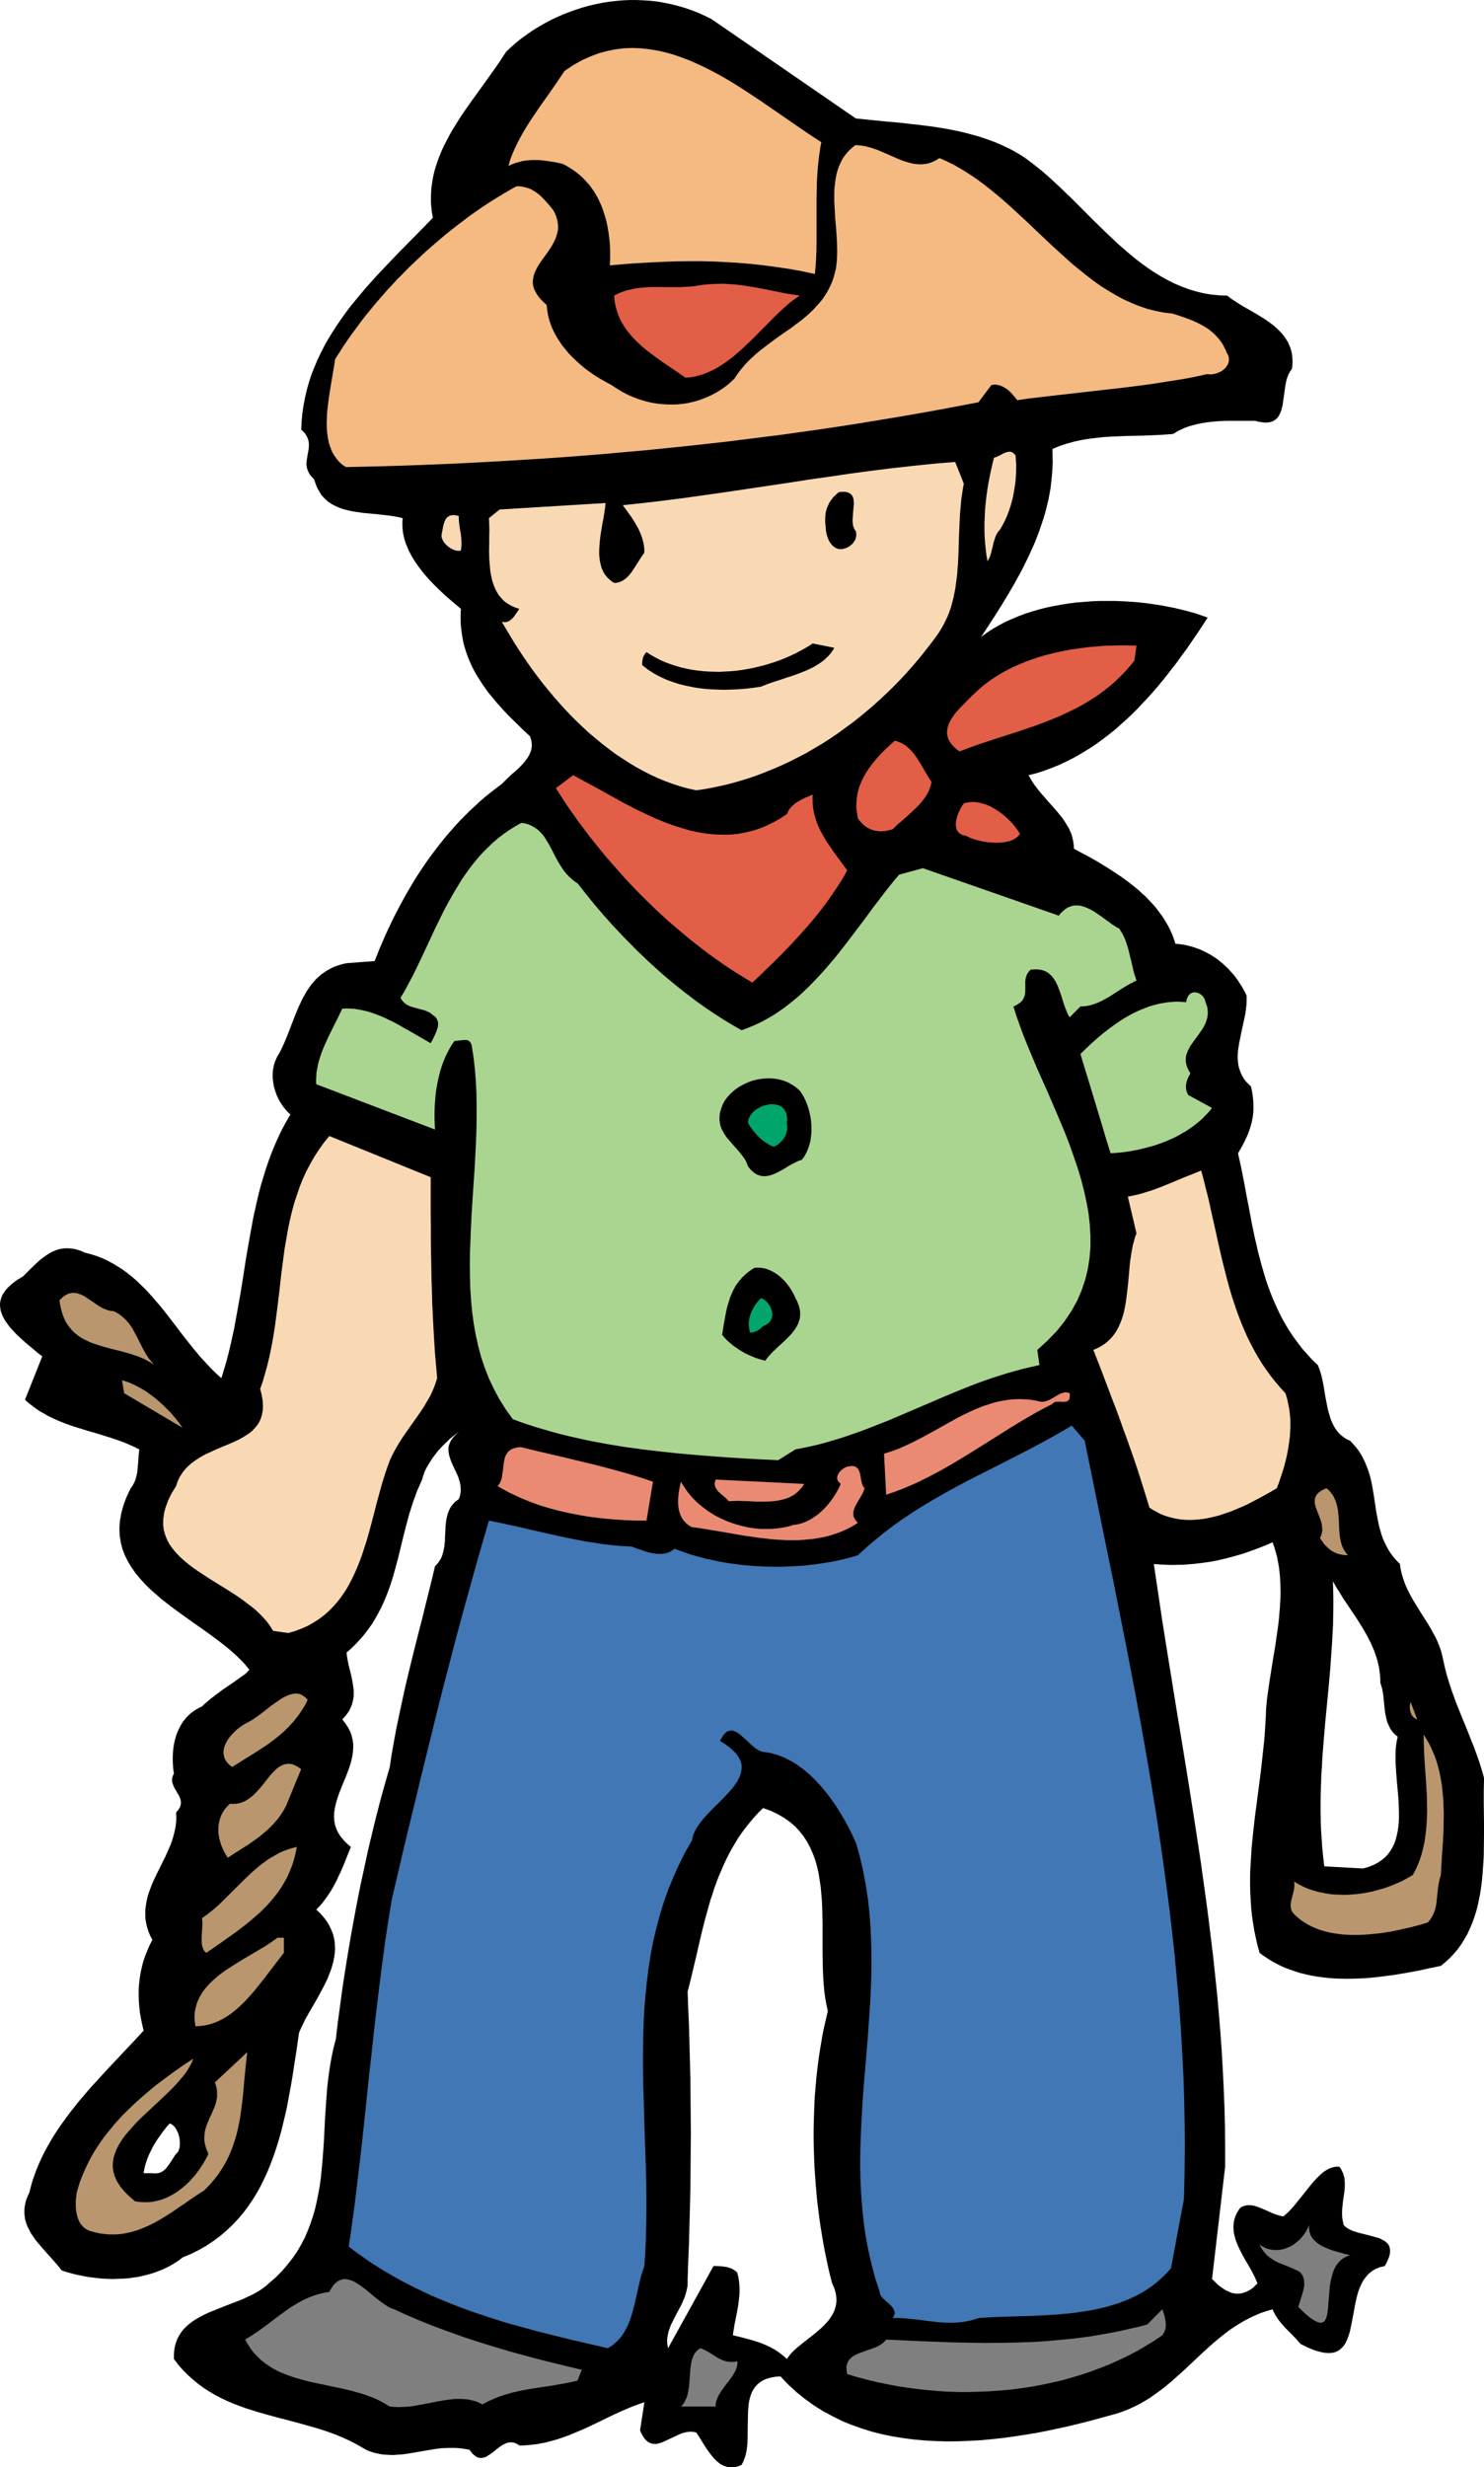
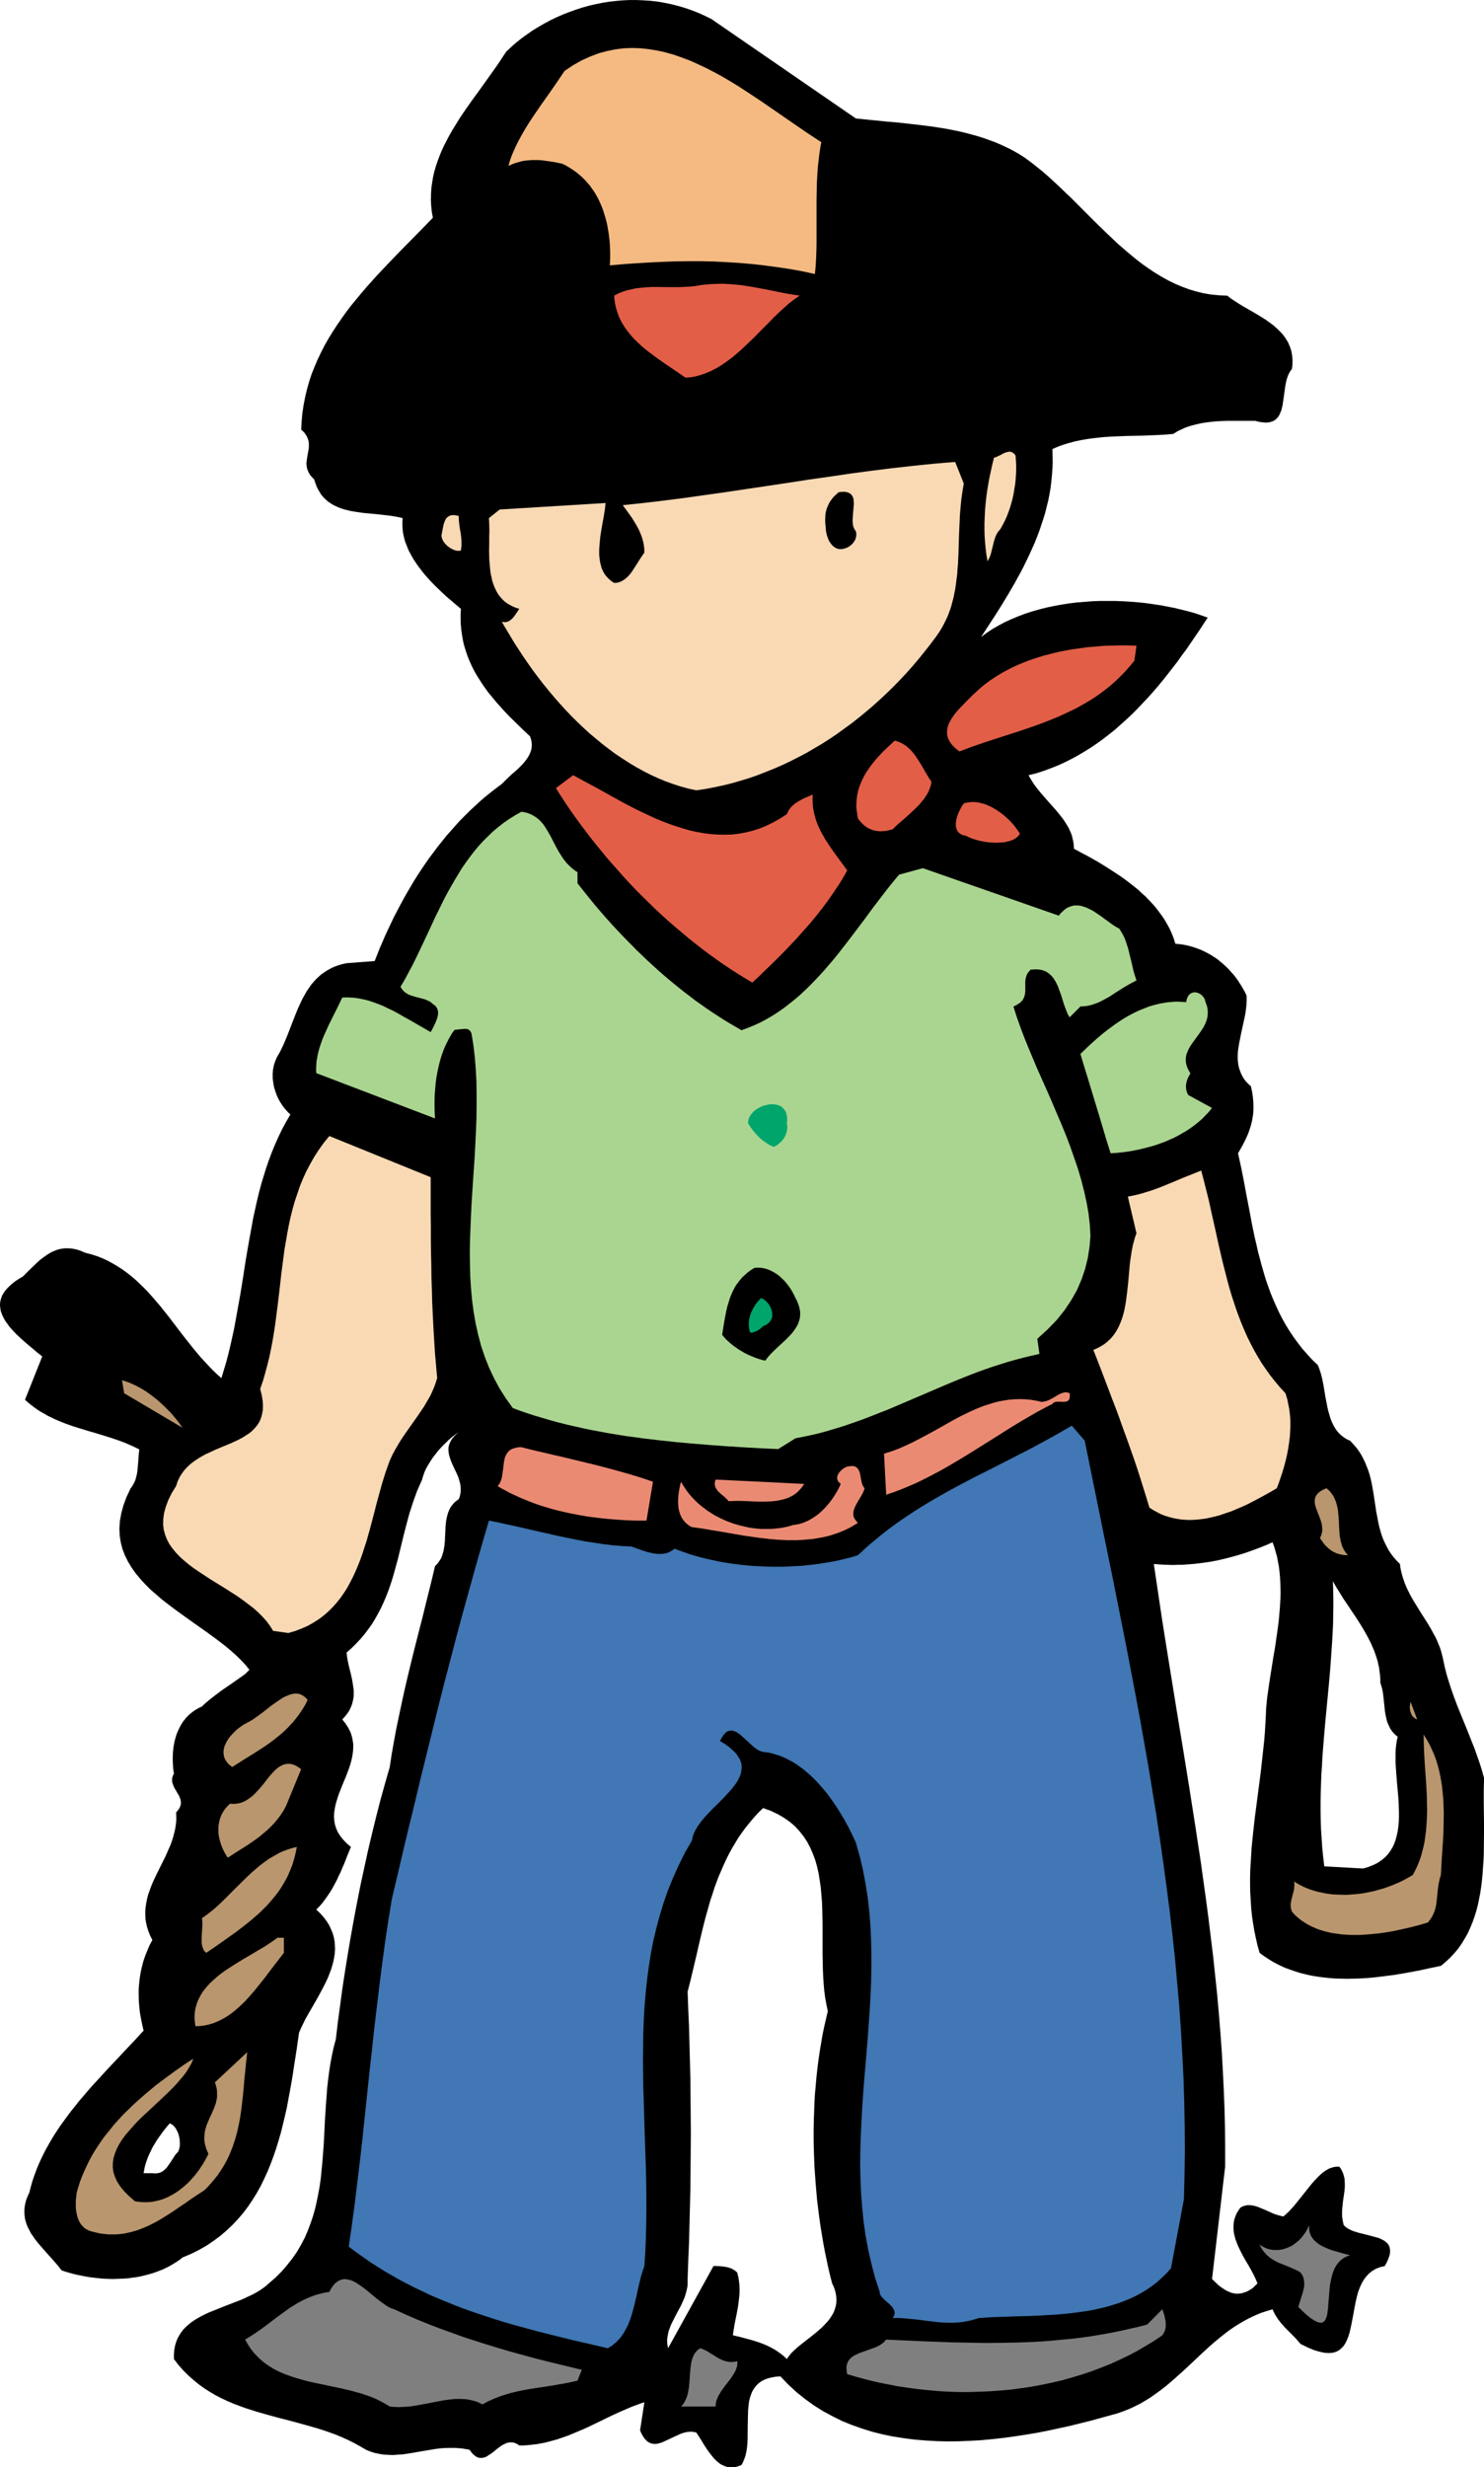
<svg xmlns="http://www.w3.org/2000/svg" width="2.271in" height="3.773in" fill-rule="evenodd" stroke-linecap="round" preserveAspectRatio="none" viewBox="0 0 9634 16000">
  <style>.brush1{fill:#000}.pen1{stroke:none}.brush2{fill:#f4ba81}.brush3{fill:#e35e47}.brush4{fill:#f9d9b4}.brush5{fill:#aad590}.brush6{fill:#00a56b}.brush7{fill:#b9966d}.brush8{fill:#eb8a73}</style>
  <path d="m9634 11529-14-50-15-48-17-48-17-48-19-47-18-46-19-47-19-46-19-47-19-47-18-48-17-48-16-49-15-49-13-51-11-52-5-21-5-20-6-20-7-20-8-19-8-20-9-19-10-18-20-37-22-37-23-36-23-36-22-36-23-37-21-37-19-38-9-20-8-19-7-20-7-21-6-21-5-21-4-21-3-22-22-22-19-22-17-22-15-23-13-24-12-24-11-24-9-25-8-26-7-25-6-26-5-26-10-52-8-54-8-53-9-53-5-26-6-26-7-27-8-25-10-26-10-25-12-25-13-25-15-24-17-23-20-23-21-23-16-7-15-8-14-10-13-10-12-11-11-12-10-13-9-14-8-14-7-15-7-15-6-16-5-17-5-17-5-17-4-18-14-72-12-73-7-35-8-34-5-16-5-16-6-16-6-15-36-34-33-36-32-36-29-38-28-38-26-39-24-39-23-41-21-41-19-41-19-43-17-42-16-44-15-43-13-44-13-45-12-45-12-45-10-45-11-46-19-91-17-92-18-92-17-92-18-91-20-90 15-26 14-25 13-25 12-25 11-25 9-25 8-25 7-25 5-26 4-26 2-28v-28l-1-29-3-31-5-32-7-33-16-15-15-15-12-15-10-16-9-17-7-17-6-17-5-17-3-18-2-18-1-19v-18l1-19 2-19 3-19 3-19 16-79 17-78 8-39 5-39 2-19 1-19v-37l-8-17-9-17-9-16-10-17-10-15-10-16-11-15-11-15-12-14-13-14-12-14-13-13-14-13-13-12-15-12-14-12-15-11-16-10-15-10-16-9-17-9-16-8-17-8-18-7-17-6-18-6-18-5-19-5-19-4-19-3-19-2-20-2-8-27-10-27-11-26-12-25-14-25-14-24-15-23-17-23-17-23-18-22-19-21-20-21-20-21-22-19-21-20-23-19-23-18-23-18-24-18-24-17-50-33-50-32-51-31-51-29-51-27-50-27-1-18-2-18-3-17-4-17-4-17-6-16-7-15-7-16-9-15-9-15-9-14-10-15-22-28-23-28-49-55-48-55-23-28-22-29-10-15-9-15-9-15-9-16 49-12 47-15 46-17 46-18 44-20 44-22 43-23 42-25 42-26 40-27 40-29 39-30 39-31 37-33 37-33 36-34 36-36 34-36 35-37 33-37 33-38 32-39 31-39 31-40 31-40 29-41 30-40 28-41 56-82 53-81-40-14-41-14-43-12-44-11-45-11-46-9-47-9-48-7-48-7-49-5-49-4-50-3-50-2h-101l-50 2-50 4-50 4-50 6-49 8-49 9-48 10-47 12-46 13-46 15-45 17-43 18-42 19-41 22-40 23-38 25-36 27 45-69 45-69 44-70 43-71 21-36 21-36 20-37 20-36 19-37 18-37 18-37 17-38 17-38 15-38 15-39 13-39 13-39 12-39 10-40 10-40 8-41 7-40 5-42 4-41 3-42 2-42-1-43-1-43 23-10 24-10 24-8 24-8 24-6 24-7 24-5 24-5 49-8 48-6 49-5 50-3 49-2 49-2 50-1 50-1 50-2 49-2 50-3 50-4 15-9 14-9 15-7 15-7 15-7 16-6 15-5 16-5 32-8 32-7 32-5 34-4 33-3 35-2 34-1h180l22 6 21 3 18 2h17l15-2 14-4 12-5 11-7 9-8 8-9 7-10 6-12 5-12 5-13 3-14 4-14 9-63 9-64 3-16 3-15 4-15 5-14 5-14 7-13 7-12 9-11 3-25 1-25-1-23-3-23-4-21-6-20-8-19-8-19-11-17-11-17-12-16-14-15-15-15-15-14-16-14-17-13-35-25-37-23-37-22-38-22-37-21-35-22-17-11-17-11-16-12-14-11-52-2-51-5-49-8-49-12-47-14-46-17-45-19-45-22-43-24-43-26-42-28-41-29-40-31-40-33-40-34-39-34-38-36-38-36-38-37-38-37-75-75-74-74-38-36-37-36-38-35-37-34-38-33-39-31-38-30-40-29-30-19-31-18-31-17-32-15-32-15-33-14-33-12-33-12-34-11-34-10-34-9-34-9-35-8-34-7-35-7-35-6-71-11-71-9-71-8-70-8-71-6-70-7-70-7-69-7-938-645-43-21-42-19-44-17-43-15-45-13-44-11-44-9-45-8-45-5-45-3-45-2h-45l-45 2-44 4-45 5-44 7-44 9-43 10-43 12-43 14-42 15-41 16-41 18-40 19-39 21-38 22-38 23-36 25-36 26-34 27-33 29-32 30-21 31-20 31-22 32-22 31-45 63-45 63-46 63-45 64-22 32-21 32-20 33-20 32-19 33-18 34-17 33-16 34-14 34-13 35-12 35-10 35-8 35-6 37-5 36-2 37-1 38 2 38 4 38 7 39-72 74-73 74-73 74-73 76-36 38-36 38-35 39-35 39-34 40-33 40-33 40-31 41-30 42-29 42-28 43-27 44-25 44-23 45-22 46-20 47-19 47-16 49-14 49-12 51-10 51-8 52-5 54-3 55 11 10 10 10 8 11 6 10 5 10 4 10 3 10 2 10 1 10v20l-1 10-3 20-4 20-3 19-3 20-1 10-1 10 1 10 1 10 2 10 3 10 4 10 5 10 6 11 8 10 9 10 11 11 8 24 8 22 10 20 11 19 11 17 13 15 14 14 15 13 16 11 16 10 18 9 18 8 18 7 19 6 20 5 20 5 42 7 42 6 44 4 43 4 44 5 43 5 21 3 21 4 20 4 20 5-2 22v22l1 22 2 22 4 21 5 22 6 21 8 21 8 20 9 21 11 20 11 20 12 20 13 19 13 19 15 19 14 19 15 18 16 18 16 18 33 34 34 33 34 32 35 30 33 28 32 27-2 34v33l1 33 3 31 4 31 5 31 6 30 8 29 9 28 10 29 11 27 12 27 13 27 14 26 15 25 16 25 16 25 17 24 18 25 19 23 19 23 19 23 21 23 20 23 42 44 44 43 44 43 45 42 4 13 4 13 2 12 1 12v12l-1 11-2 12-3 11-4 10-5 11-5 10-6 10-14 20-15 18-17 18-18 18-19 17-19 16-18 17-17 16-16 16-15 15-36 27-36 28-35 28-34 29-33 31-33 30-32 32-32 32-30 33-30 34-30 34-28 35-28 35-27 36-27 36-26 37-25 37-25 38-24 38-23 39-23 39-22 39-21 39-21 40-21 40-19 40-19 40-19 41-17 40-18 41-16 41-16 40-182 14-28 6-27 8-25 9-23 11-22 12-20 13-20 14-18 16-17 16-16 18-15 18-13 19-14 20-12 21-12 21-11 22-21 45-19 46-18 46-18 47-18 46-19 45-10 22-10 21-11 21-12 20-6 12-5 12-5 12-4 13-4 13-2 12-3 13-1 13-1 13v27l1 13 2 13 2 13 2 13 3 13 8 25 9 25 11 24 13 22 14 22 16 20 8 9 8 9 9 9 9 8-28 48-26 48-24 50-22 49-21 51-19 51-18 52-16 52-16 53-14 53-13 54-12 54-12 54-10 55-10 55-10 55-19 110-17 111-18 111-20 111-10 55-10 55-12 55-12 54-13 54-14 54-16 53-16 53-29-26-27-26-27-28-26-28-26-28-25-30-25-30-24-30-48-61-47-62-47-61-48-60-25-29-25-29-25-28-26-27-27-26-27-26-28-24-29-23-30-22-31-20-32-19-33-18-34-16-36-14-37-12-39-10-17-7-16-7-16-5-15-4-16-3-14-2-15-1h-27l-13 2-13 2-13 3-13 4-12 5-12 5-12 6-12 7-11 7-12 8-11 8-23 17-22 20-45 43-46 46-29 17-25 17-22 18-18 17-16 17-13 18-10 17-7 17-5 17-3 18v17l2 17 3 17 6 17 7 17 9 17 10 17 12 16 12 17 14 16 15 16 15 16 16 15 17 16 34 30 35 29 34 29 33 26-112 281 20 18 20 16 21 16 21 15 22 14 22 12 22 13 23 11 23 11 23 10 24 10 23 9 48 17 49 15 48 15 49 14 49 15 48 15 48 16 48 18 23 10 23 10 23 11 22 11-4 36-2 35-3 33-3 33-2 15-3 15-4 15-4 15-6 14-7 14-8 14-10 13-27 57-20 54-14 52-9 50-3 48 2 47 7 44 11 43 16 41 20 40 23 38 26 37 30 36 32 35 34 34 37 32 38 33 40 31 41 31 41 30 84 60 84 59 41 30 39 29 39 30 36 30 35 31 32 31 30 32 26 32-28 28-37 26-38 27-38 26-38 26-36 27-34 26-16 13-15 13-15 13-13 13-16 7-14 8-14 8-13 9-13 10-12 10-11 11-11 11-9 12-10 12-8 13-8 13-7 14-7 14-6 14-6 15-5 15-4 15-4 15-3 16-3 16-2 16-2 16-1 16-1 32 1 33 2 32 5 32-5 9-3 9-3 8-1 9v16l2 8 2 8 6 15 7 15 9 14 8 15 9 14 7 15 2 7 3 8 1 7 1 8v8l-1 8-2 8-3 8-4 8-6 9-7 9-8 9 1 27v27l-3 27-4 26-6 26-7 26-8 26-9 25-11 25-11 25-11 25-12 24-25 50-24 49-12 25-11 24-10 25-9 25-9 25-7 26-5 25-4 26-3 26v26l1 27 4 27 6 27 9 28 11 28 15 29-18 34-15 35-14 35-12 35-9 35-8 36-6 37-4 36-3 37v38l1 37 3 38 4 38 7 39 8 39 9 39-55 60-57 60-57 61-57 60-56 61-56 61-27 31-27 32-27 31-25 32-26 32-24 32-24 33-24 33-22 33-22 34-20 34-20 35-19 35-17 35-17 37-15 36-14 38-13 37-11 39-10 39-10 21-8 20-6 20-4 19-3 18-1 19v17l2 18 2 17 4 16 5 16 6 16 8 16 8 15 8 16 10 14 10 15 11 15 11 14 12 14 24 28 25 28 25 28 25 28 24 28 22 28 24 8 24 7 25 7 25 6 25 5 25 5 26 5 25 3 26 3 26 3 27 2 26 1 26 1 26-1 26-1 26-1 26-2 26-4 25-3 26-5 25-6 24-6 25-7 24-8 24-9 23-9 23-11 22-11 22-13 21-13 21-14 20-16 55-23 52-26 49-28 46-31 43-32 41-35 38-36 36-38 34-40 31-41 29-43 28-45 25-45 23-47 22-48 20-49 19-51 17-50 16-52 15-52 13-53 13-54 12-53 10-54 10-54 10-55 9-54 8-54 17-108 15-106 9-21 10-22 11-22 11-23 26-46 28-48 28-49 27-50 13-25 13-26 12-26 10-26 10-26 8-26 7-26 5-26 4-26 2-27-1-26-2-26-5-26-7-26-11-26-12-26-16-26-19-25-23-26-26-25 21-21 19-22 18-24 17-24 16-24 15-25 14-26 14-26 12-27 13-26 11-27 12-27 21-54 22-53-28-24-23-24-19-24-15-24-11-25-8-25-4-25-2-25 1-25 4-26 5-26 7-25 8-26 9-26 11-27 10-26 22-52 20-53 9-27 7-26 6-27 4-27 2-26v-27l-4-26-6-27-9-26-14-27-17-26-21-27 12-13 11-13 10-13 9-13 7-13 6-13 6-14 4-13 3-13 3-13 2-14 1-13v-27l-1-13-2-14-4-27-5-27-6-27-7-28-7-28-6-28-5-28-3-29 33-29 30-30 29-31 26-31 24-32 23-32 20-33 19-34 18-34 16-34 15-35 14-35 13-36 12-36 11-36 10-36 20-73 18-74 18-74 19-74 10-37 10-37 12-37 12-37 13-36 13-36 16-36 16-36 3-12 4-12 4-12 4-12 11-24 13-23 15-24 15-23 17-22 17-22 18-20 18-19 19-18 17-17 18-15 16-13 15-11 14-9-16 13-13 13-11 13-9 13-7 13-5 13-4 12-2 13v13l1 13 2 13 3 13 4 12 4 13 5 13 6 14 12 26 13 27 6 13 6 14 5 14 4 14 4 14 3 15 1 14 1 15-1 15-2 15-4 16-6 15-13 10-13 10-10 11-9 11-9 13-6 12-6 13-5 14-4 14-3 14-3 14-2 15-3 30-1 31-2 31-1 31-2 15-1 15-3 15-2 14-4 14-4 14-5 14-6 13-8 12-8 12-10 12-11 11-21 88-21 85-21 84-20 82-21 81-20 79-20 79-19 78-19 79-18 78-17 78-17 80-17 81-15 81-15 84-13 86-31 108-30 108-28 109-27 110-26 110-24 111-24 110-22 111-21 111-20 111-19 112-18 111-17 111-15 111-15 111-13 110-14 52-11 51-10 53-8 52-7 53-6 53-4 54-4 53-7 107-5 106-3 53-4 53-4 52-5 52-5 52-7 51-9 51-10 50-11 49-14 49-16 48-18 47-20 47-24 45-26 45-30 43-33 42-36 42-40 40-44 38-19 17-20 15-22 15-22 13-24 13-24 11-25 12-25 11-104 40-102 41-24 11-24 12-22 12-22 13-21 14-19 15-18 16-17 17-14 18-13 20-12 22-9 23-7 24-5 27-2 28v31l29 38 31 35 32 32 34 30 34 28 36 26 36 23 37 22 39 20 38 18 40 17 40 15 41 15 41 13 42 13 42 12 84 23 85 22 85 23 84 24 41 13 41 14 41 15 40 17 40 18 38 19 38 21 38 22 21 9 20 7 21 6 21 4 20 4 20 2 21 1 20 1h20l20-2 20-1 21-2 40-6 41-7 40-7 42-7 42-7 42-5 22-1 22-1h44l23 2 23 2 23 4 23 4 11 15 10 12 10 9 10 7 10 6 10 3 10 1h9l10-2 9-2 10-4 9-6 19-12 19-14 19-16 20-15 10-7 9-6 11-5 10-5 10-4 11-2 10-1h11l11 2 11 4 12 6 12 8h28l29-2 27-3 28-3 27-5 27-5 27-7 26-7 26-7 26-9 26-9 25-9 50-21 50-21 49-23 48-23 49-24 48-23 49-22 49-21 24-10 25-9 24-9 25-8-28 182 8 19 9 16 8 13 9 11 10 10 9 7 10 5 10 4 10 2 11 1h11l11-2 11-3 11-3 12-5 11-5 49-23 50-23 13-5 13-4 13-3 13-2 13-1h13l13 2 14 3 26 40 27 44 15 23 15 21 16 21 16 19 9 9 9 9 9 7 9 8 10 6 10 5 11 5 11 4 11 3 11 1 12 1 13-1 13-1 13-3 14-5 14-6 9-17 8-19 7-20 5-20 4-21 3-22 2-22 1-23 1-94 2-92 2-22 2-21 3-21 5-20 6-19 7-18 9-17 11-16 12-14 14-13 17-12 19-10 22-8 24-6 27-5 30-2 51 53 53 49 56 45 57 41 59 37 61 33 62 31 64 26 65 23 67 21 68 17 68 14 70 11 70 9 71 6 72 4 72 2 73-1 72-3 73-4 73-7 73-8 72-10 72-11 72-12 71-14 70-15 69-15 69-17 68-17 66-18 65-18 41-11 40-14 38-15 37-17 36-18 34-20 34-21 32-23 32-23 31-24 30-25 30-26 58-52 58-54 57-54 58-53 29-25 30-25 30-24 31-24 32-22 33-21 34-20 34-18 36-17 37-16 39-13 40-12 8 18 9 17 9 15 10 15 11 14 10 13 12 13 11 13 25 25 25 25 26 27 26 30 45 22 40 17 37 11 32 7 29 2 25-2 22-6 19-10 16-13 15-16 12-19 10-21 9-23 8-26 6-27 6-28 11-58 11-60 6-30 7-29 8-29 10-27 12-26 13-24 16-21 18-20 21-17 24-14 27-11 31-7 12-21 9-20 7-18 5-16 2-16v-13l-2-13-3-11-5-10-7-9-9-8-9-8-11-6-12-6-12-6-14-4-59-16-61-15-15-5-14-4-14-5-12-6-12-6-11-7-10-8-9-9-3-13-3-13-2-13-2-13-1-25 1-25 5-50 7-48 3-23 2-23v-23l-1-23-1-11-3-11-3-11-3-11-5-10-5-11-6-11-8-10-13-1-13 1-12 2-13 4-12 4-12 6-12 7-11 7-12 9-11 10-11 10-11 11-22 23-22 26-43 54-44 55-22 27-22 24-11 12-12 11-11 10-12 10-19-4-18-5-18-6-18-7-37-17-36-15-17-7-18-6-17-4-17-2h-17l-8 1-8 2-8 2-8 3-8 4-8 5-11 16-10 16-7 15-6 16-5 16-3 16-1 15-1 16 1 16 1 15 3 16 4 15 4 16 6 16 6 15 6 15 15 31 16 31 17 30 18 30 17 30 16 30 14 29 12 29-28 28-11 8-10 6-10 6-10 5-10 4-10 3-9 3-9 2-10 1-9 1h-9l-8-1-9-1-9-2-8-2-8-3-16-7-16-8-15-10-15-10-15-12-14-13-13-13-14-13 85-728v-126l-1-126-3-125-5-125-6-124-7-124-9-124-10-123-11-123-13-123-13-123-15-122-15-123-16-121-17-122-17-122-37-243-38-242-39-241-40-242-39-241-39-242-19-120-18-121-18-121-18-120 28 2 27 2 27 1 27 1h26l26-1h26l26-2 51-4 50-6 49-7 49-9 47-11 47-12 46-13 45-14 45-16 43-16 43-17 43-19 11 31 9 31 9 32 6 32 6 32 4 33 3 33 2 34 1 34 1 34-1 34-2 35-2 35-3 34-3 36-4 35-10 70-10 70-12 70-11 69-11 69-10 67-9 65-6 64-2 51-3 51-3 51-4 51-11 101-11 100-13 100-13 100-13 99-11 98-5 50-5 49-3 49-3 49-3 49-1 49v49l1 48 3 49 3 49 5 49 7 48 8 49 10 48 11 49 14 49 30 22 32 21 32 19 33 17 34 16 35 13 35 12 35 11 37 9 36 8 37 6 38 5 38 4 38 3 39 1 38 1 39-1 39-1 39-2 39-3 39-4 39-5 39-5 39-5 76-13 76-14 74-16 72-15 31-26 29-27 27-29 25-30 22-31 20-33 19-33 16-35 15-36 13-36 12-38 10-38 8-39 8-40 6-40 5-41 4-41 3-42 3-42 2-42 1-85 1-85-1-85-1-83v-82l2-80zm-8477 2424-10 11-10 11-8 13-8 12-16 25-17 24-8 11-10 9-10 9-12 7-6 3-6 2-7 2-7 1-8 1h-17l-8-1h-57l4-21 4-21 6-21 7-21 8-21 9-21 10-20 10-21 12-20 12-20 13-20 14-19 14-20 15-19 15-19 16-18 5 1 5 2 5 3 4 3 9 8 8 9 7 11 6 12 6 12 4 14 4 14 2 14 1 14 1 15-1 13-2 13-4 13-4 11zm3951 1345-19-18-20-16-20-14-21-14-22-12-22-11-23-10-23-9-23-8-23-7-23-7-23-6-45-12-43-10 3-24 4-24 4-25 5-24 10-50 9-51 3-26 3-26 2-26v-26l-1-26-3-26-2-13-2-13-4-13-3-14-8-7-9-7-8-5-9-5-9-4-10-3-9-3-10-2-20-3-21-2-20-1h-21l-295 533-3-15-2-14-1-14v-14l2-14 2-13 3-14 3-14 5-13 5-14 5-13 7-14 13-26 14-27 14-27 15-27 13-28 12-28 5-15 4-14 4-15 3-14 3-15 1-16v-31l4-116 5-117 3-117 3-118 3-118 1-119 1-119 1-118-1-118-1-117-1-117-3-116-3-115-3-114-5-113-4-111 20-79 19-80 19-80 18-79 19-80 20-79 11-39 11-39 11-39 13-38 12-39 14-38 14-37 16-37 16-37 17-37 18-36 19-35 21-35 21-35 23-33 25-34 26-32 27-32 29-32 31-30 50 18 46 22 41 24 37 26 34 29 29 32 26 33 23 35 20 38 17 39 15 40 12 42 10 44 7 44 7 46 4 47 4 47 2 48 1 48 1 49v197l1 48 1 49 2 47 3 47 4 46 6 45 8 44 9 43-12 52-12 52-11 53-9 54-9 54-8 55-7 56-6 55-5 57-5 56-3 57-2 57-2 58-1 57v57l1 58 2 57 2 58 4 57 4 57 5 57 5 56 7 56 7 56 8 55 9 55 9 54 10 53 11 53 11 52 12 51 13 50 11 24 8 22 5 21 3 21 1 20-1 19-3 19-5 18-6 17-8 17-10 16-10 15-12 16-13 14-14 15-14 14-31 27-32 26-32 25-32 25-30 24-27 25-12 12-11 13-10 13-9 13zm3741-3181-252-14-7-60-6-60-4-60-4-60-2-59-1-59v-59l1-59 2-59 2-58 4-58 3-58 9-116 10-115 11-115 11-114 10-114 8-114 4-57 3-56 3-57 1-56 1-57v-56l-1-57-2-56 22 39 24 38 24 39 26 38 25 38 26 38 25 39 24 39 23 40 21 40 10 21 9 21 9 21 8 22 7 21 7 23 5 22 5 23 3 23 3 24 2 25v24l7 22 6 22 4 23 3 23 5 48 5 48 4 23 5 23 3 12 3 11 4 10 5 11 5 10 5 11 6 9 7 10 8 9 8 9 9 8 11 8-6 26-4 27-3 28-1 29v60l2 31 2 32 5 64 6 65 3 33 2 32 1 32 1 32v31l-1 31-3 30-4 29-6 28-7 27-9 26-12 25-14 23-16 22-19 20-22 18-25 17-28 14-32 13-35 10z" class="pen1 brush1" />
  <path d="m5332 922-5 25-4 26-4 26-3 26-6 53-4 54-3 55-1 56-1 56v275l-1 53-2 51-3 50-5 49-83-18-83-15-82-12-82-11-81-9-81-7-82-5-81-4-81-2h-83l-82 1-84 3-85 4-85 5-87 6-89 8 2-46v-46l-1-23-1-24-2-23-3-24-3-24-4-23-4-24-5-23-6-23-7-23-7-23-8-23-9-22-10-22-10-21-12-21-12-20-14-20-14-20-16-18-16-18-18-18-18-16-20-16-21-15-22-14-23-14-24-12-47-10-45-7-23-3-22-3-22-1h-43l-22 2-21 2-21 4-21 6-21 6-21 8-21 10 5-20 6-19 7-20 8-20 17-39 19-39 21-39 23-40 24-39 25-38 53-78 54-76 52-75 50-74 55-37 55-31 55-25 55-21 55-15 55-11 55-7 55-2 54 2 55 6 54 9 54 12 53 15 54 19 53 20 53 24 53 25 52 27 53 29 51 30 52 32 51 33 50 33 51 34 99 68 97 67 48 33 47 32 47 31 46 30z" class="pen1 brush2" />
-   <path d="m6099 1025 51 23 50 25 48 28 48 30 47 32 46 34 46 36 45 37 44 38 44 39 44 41 44 40 87 83 87 82 44 40 44 40 44 39 45 37 46 37 46 35 46 33 48 30 49 29 49 27 51 23 51 21 53 18 54 14 56 11 57 7 26 8 27 9 26 9 27 10 26 10 25 12 25 12 24 14 24 15 22 17 10 9 10 9 10 10 9 10 9 10 9 12 8 11 8 12 7 13 6 13 7 13 5 14 5 8 4 8 3 8 2 7 1 8v14l-1 7-2 6-2 7-3 6-4 6-4 6-4 6-5 5-6 5-11 10-14 8-13 6-15 5-15 4-14 2h-14l-14-2-72 16-73 14-74 12-76 12-77 12-77 10-78 10-79 9-79 9-79 9-79 9-79 9-79 9-78 9-77 9-77 11-17-21-17-20-10-10-9-9-10-8-11-8-10-6-11-6-12-5-11-4-12-2-13-2-12 1-13 2-84 112-128 24-127 24-128 23-127 22-128 21-127 21-128 20-127 19-128 18-127 18-128 16-128 16-128 16-128 14-128 14-128 13-128 13-128 11-128 12-129 10-128 10-129 9-128 8-129 8-129 7-129 7-130 6-129 5-129 5-130 4-130 3-130 3-19-12-17-14-15-15-13-17-12-17-11-18-9-20-7-20-7-21-5-22-4-23-3-23-2-23-1-24v-25l1-25 1-25 2-25 3-25 3-26 7-50 8-50 16-95 14-86 26-40 26-41 28-41 28-40 30-40 30-41 31-40 32-39 33-40 34-39 34-39 36-39 35-38 37-37 37-38 38-36 38-36 39-36 40-35 40-34 40-34 41-33 41-32 42-32 41-31 43-30 42-29 43-28 43-27 43-26 43-25 43-24h20l20 3 18 4 17 5 16 6 15 8 15 9 14 10 14 11 13 12 13 13 12 13 26 29 25 31 13 24 9 24 6 23 3 22 1 21-2 21-5 20-6 20-7 19-10 19-10 18-11 18-24 35-25 34-12 17-11 17-11 18-9 17-8 17-6 17-4 18-3 18v18l3 19 6 19 9 19 12 20 16 21 20 21 24 22 2 22 3 22 4 22 5 21 6 21 7 20 8 20 9 20 10 19 10 19 12 19 12 18 12 18 14 17 14 17 14 17 15 16 16 16 16 15 16 15 17 15 17 14 17 14 18 13 36 25 37 23 37 21 37 20 24 16 24 15 25 15 25 13 25 12 26 10 26 10 26 8 27 8 26 6 27 5 27 4 27 2 26 2h54l26-2 27-3 26-4 26-6 25-6 26-8 25-9 24-10 25-11 23-12 23-13 23-15 22-15 22-17 20-18 20-19 18-27 19-26 20-24 21-24 22-22 23-21 23-21 24-20 50-38 50-37 51-36 51-35 24-19 25-18 24-19 23-19 22-20 22-21 20-22 20-22 19-23 17-25 16-26 14-27 13-28 11-30 9-32 8-33 3-25 3-26 1-26 1-27-1-54-3-55-4-56-5-56-3-56-3-55v-54l1-26 3-26 3-26 4-25 5-24 7-23 8-23 10-22 11-22 13-20 15-19 17-19 19-17 21-17 18 1 18 2 18 2 18 4 18 5 18 5 17 6 18 6 68 29 68 30 16 6 17 7 17 5 16 5 17 4 17 4 16 2 17 1 16 1 17-2 17-2 17-4 17-6 16-7 17-9 17-11z" class="pen1 brush2" />
  <path d="m5192 1917-21 14-21 15-21 16-20 17-21 19-21 19-21 20-21 20-42 43-43 43-43 44-45 43-22 21-23 21-23 20-23 20-24 18-24 18-24 16-25 16-25 14-26 13-26 11-26 10-27 8-28 7-28 4-28 2-76-52-78-53-38-27-37-28-19-14-18-15-17-14-17-16-16-15-16-16-16-17-14-17-14-17-13-18-12-18-11-19-11-20-9-20-8-21-7-22-6-22-5-23-3-24-2-24 17-9 17-8 18-7 17-6 17-5 18-4 18-4 17-4 36-4 35-3 36-2h36l73 1h73l36-2 37-2 18-2 19-3 18-3 19-3 44-4 42-2 42-1 41 2 40 3 39 4 39 6 38 6 76 14 75 15 38 8 38 7 39 6 39 6z" class="pen1 brush3" />
  <path d="m6495 3430-9 11-9 11-7 12-6 13-5 13-4 13-4 13-3 14-7 28-7 28-4 14-5 13-7 14-7 13-7-40-5-40-4-42-3-42-1-43v-42l2-44 2-43 4-43 5-44 6-43 7-42 8-42 9-42 9-40 10-40 11-3 10-4 9-5 10-4 18-10 18-8 8-2 8-2 8-1 9 1 8 3 8 5 7 6 8 10 2 29 2 30v30l-1 30-2 31-3 31-5 31-5 31-6 31-8 30-9 31-10 29-11 29-13 29-14 27-15 27zm-238-294-6 33-5 33-5 33-3 33-6 66-3 66-3 65-2 66-2 64-3 64-3 32-2 32-4 31-4 31-4 31-6 30-6 30-8 30-8 30-10 29-11 29-13 28-14 28-15 27-17 27-19 27-36 48-37 47-38 47-39 46-40 45-41 44-42 43-43 42-44 41-44 40-46 39-46 38-47 37-48 35-48 35-49 33-50 32-51 30-51 30-52 27-53 27-53 25-53 23-55 22-54 21-55 19-56 17-56 16-57 14-57 12-57 11-57 8-51-11-51-14-49-16-50-18-48-20-48-22-47-24-47-26-45-27-45-29-45-30-43-32-43-33-42-35-42-35-40-37-40-38-39-39-38-40-37-41-36-41-35-42-35-43-33-43-33-44-31-44-31-45-29-44-29-45-27-45-27-45-26-44 11 1 9 1 9-1 9-3 8-3 7-5 7-5 7-6 13-15 11-16 11-16 11-17-23-7-21-9-19-10-18-11-16-12-14-14-13-15-12-15-10-17-9-18-8-18-7-19-6-19-4-21-5-20-3-21-2-22-2-22-2-22-1-22-1-45 1-44v-44l1-42-1-41-2-38 70-56 687-42-3 32-5 34-6 36-7 36-6 37-6 37-4 37-3 36-1 18v36l2 17 2 16 3 17 4 15 4 16 6 14 7 15 8 13 10 13 11 12 12 11 13 11 15 9h9l9-1 8-2 8-2 8-3 8-4 7-4 7-4 14-11 13-12 12-14 11-14 21-32 21-33 10-16 10-15 10-15 10-14v-21l-2-20-3-19-5-20-5-18-7-19-8-19-8-18-10-18-11-19-11-18-12-19-28-39-30-41 134-14 134-16 134-17 134-19 135-19 134-20 134-20 135-20 135-21 134-19 136-20 135-18 136-17 135-15 68-7 69-7 68-6 68-5 56 140z" class="pen1 brush4" />
  <path d="m5556 3444 2 10 1 10v10l-2 9-2 9-3 8-5 8-5 8-5 7-6 6-7 6-7 6-7 4-8 5-8 3-8 3-7 2-8 2-7 1h-14l-6-1-7-2-6-2-6-3-5-3-5-3-5-4-10-10-8-10-8-12-6-12-5-14-5-14-3-14-3-14-1-14-1-13-2-18-1-17v-17l1-16 1-16 3-15 4-15 5-14 6-13 6-13 8-13 9-12 9-12 11-11 12-11 12-11 17-2 14-1 13 1 11 2 9 3 8 4 7 5 6 6 4 6 4 8 3 8 1 9 1 9 1 10v11l-1 10-4 45-3 45v11l1 10 1 10 2 10 3 9 4 8 4 8 6 7z" class="pen1 brush1" />
  <path d="m2978 3346 1 30 3 29 4 27 5 26 3 26 2 28v28l-2 15-2 15-8 2h-9l-10-1-10-2-11-4-10-5-11-6-10-7-9-7-9-9-8-8-7-10-6-10-4-10-3-10-1-11 5-27 5-26 3-13 3-12 4-11 5-11 5-9 7-8 4-3 5-3 4-3 5-2 6-2 6-1h6l7-1 7 1 8 1 8 2 9 2z" class="pen1 brush4" />
-   <path d="m5416 4201-8 14-9 13-10 13-10 12-12 11-11 11-13 11-13 9-14 10-14 8-14 9-15 8-31 15-32 13-34 13-34 12-34 11-35 12-34 11-34 11-33 12-32 13-48 7-50 6-50 4-51 2-26 1h-26l-26-1-26-1-26-1-26-2-26-3-25-3-26-4-25-5-25-5-25-6-25-6-24-8-24-8-23-8-23-10-22-10-22-11-22-12-20-13-21-13-19-15-19-15v-11l1-10 1-11 2-10 3-11 5-10 7-11 9-10 30 19 30 17 31 16 32 14 33 12 33 11 34 10 35 8 34 7 36 5 36 4 36 3 36 1 36 1 37-2 36-2 36-3 37-5 36-6 36-7 35-8 36-9 34-10 35-11 34-12 33-13 32-14 32-15 31-16 30-16 29-17 28-18 140 28z" class="pen1 brush1" />
  <path d="m7364 4285-28 34-29 33-30 31-30 29-31 28-32 26-33 25-33 24-34 22-35 21-35 20-35 19-36 17-36 17-37 17-37 15-37 15-37 14-38 14-38 13-76 26-76 24-77 25-76 25-75 26-74 28-16-12-14-12-12-12-11-12-8-12-7-12-6-12-3-12-3-12-1-12v-12l2-13 2-12 4-12 4-12 6-11 6-12 7-12 8-11 8-12 18-22 20-22 41-42 39-39 26-24 26-24 27-22 28-21 29-20 30-19 30-18 32-17 31-16 33-15 33-14 33-13 34-12 34-11 35-11 35-9 35-9 36-8 35-7 36-7 36-5 36-5 36-5 36-3 36-3 36-3 36-1 36-1 35-1h35l35 1 34 1-14 98zm-1317 784-2 12-2 12-4 11-4 11-4 12-5 10-6 11-7 11-14 21-16 20-17 20-19 19-39 37-40 36-39 33-34 33-16 4-16 4-15 3-16 1-15 1-15-1-15-2-15-3-14-5-14-6-14-7-13-9-12-10-12-12-12-13-11-15-4-21-3-21-3-20-1-20 1-19 1-20 2-18 3-19 4-18 5-18 6-18 7-17 7-17 8-16 9-17 9-16 10-15 10-15 11-15 11-15 23-28 24-27 25-26 25-24 25-23 24-22 11 3 11 4 11 4 10 5 10 5 9 6 10 6 8 7 17 15 15 16 14 17 14 19 25 39 24 41 12 21 12 20 12 20 13 18zm-939 211 6-13 6-12 8-11 8-10 9-9 10-9 10-8 11-7 24-14 24-12 26-11 26-11-1 19v18l1 17 1 18 2 17 3 16 3 17 5 16 4 16 5 16 6 16 6 15 14 31 16 29 17 30 19 29 19 28 20 29 42 57 42 57-14 26-15 26-16 26-16 25-34 50-34 49-37 49-37 47-39 47-40 45-40 45-41 44-42 44-42 42-42 42-43 41-42 41-42 39-47-28-47-29-47-30-46-31-46-32-46-33-45-34-45-35-44-35-44-37-44-37-43-37-43-39-42-39-41-40-41-40-41-41-40-42-39-42-38-43-38-43-38-43-36-44-36-44-35-44-34-45-34-45-33-46-32-45-31-46-30-46-29-46 112-84 77 42 80 43 81 45 83 46 42 22 43 22 43 21 43 20 43 20 44 18 44 17 44 15 45 14 44 13 45 10 45 8 45 6 45 3 45 1 45-1 46-5 45-8 45-11 45-14 45-18 45-22 45-25 45-29zm1513 126-4 7-5 7-7 7-7 6-8 5-8 5-9 4-10 4-11 4-11 2-11 3-12 2-25 2-26 1-26-1-27-2-27-4-26-5-25-7-23-7-22-9-20-10-10-2-9-2-8-3-7-4-7-4-5-5-5-5-4-6-4-6-2-7-2-7-2-7-1-8v-15l1-9 3-16 4-17 6-17 7-16 7-15 8-15 8-13 8-11 13-4 13-2 14-2 13-1h13l14 1 13 2 13 3 13 3 14 4 13 4 12 6 13 5 13 7 12 7 12 7 24 16 23 17 22 19 21 20 19 20 17 21 16 22 14 21z" class="pen1 brush3" />
-   <path d="m3749 5728 54 68 55 68 58 68 60 67 31 33 31 33 32 33 32 32 32 33 33 31 33 32 34 31 34 31 34 30 35 30 35 29 36 29 35 28 36 27 36 28 37 26 37 26 37 25 37 24 37 24 38 23 38 22 38 22 43-16 41-17 41-19 39-21 38-22 37-24 37-26 35-27 35-28 34-29 33-31 32-31 32-33 31-33 31-34 30-35 30-35 29-36 29-37 28-36 57-75 56-74 55-75 56-73 28-37 28-35 29-36 29-34 154-42 883 308 11-15 13-12 12-11 12-9 12-7 13-5 13-4 12-3h26l13 1 13 3 12 4 13 4 13 6 13 6 26 14 25 17 25 17 24 18 24 17 23 17 22 14 22 12 12 19 11 19 10 20 8 20 7 21 7 21 6 22 5 21 11 44 10 43 5 22 6 22 7 21 7 21-23 12-23 12-22 13-22 13-44 28-43 28-22 12-22 12-22 11-23 9-12 4-11 4-12 3-13 3-12 2-12 1-13 1-13 1-70 70-7-11-6-12-5-11-5-13-10-26-9-27-8-27-9-27-10-27-10-26-6-12-6-12-7-11-7-11-8-10-8-9-9-8-10-8-11-7-11-5-13-5-13-3-15-2-15-1-17 1-18 1-7 7-6 7-5 7-5 7-3 8-3 8-2 7-2 8-2 16v66l-2 16-1 8-3 8-2 7-4 8-4 7-5 7-7 7-7 6-9 6-9 6-11 6-13 6 20 63 23 65 25 67 27 67 58 138 63 141 31 71 31 73 31 72 30 73 28 73 26 74 25 73 22 74 19 74 16 73 13 73 8 73 4 72v72l-6 71-11 70-17 70-23 68-29 68-37 66-44 66-51 64-60 62-67 61 14 98-53 12-51 12-52 14-50 14-51 16-50 16-49 17-50 18-49 19-48 19-49 20-48 20-96 41-96 41-96 41-96 41-49 19-48 19-49 19-49 18-49 17-50 17-50 15-50 15-51 14-51 12-52 11-52 10-112 70-108-5-110-6-110-7-111-8-111-9-111-10-111-12-111-13-55-8-55-7-54-9-55-9-54-10-54-10-53-11-53-12-53-12-52-13-52-14-51-15-51-15-50-16-50-17-48-18-46-64-41-65-36-67-32-68-27-69-24-71-19-72-16-72-13-74-10-75-7-75-5-76-2-77-1-78 1-78 3-79 3-79 4-79 5-80 5-79 11-160 8-160 3-80 1-79v-79l-1-79-4-79-6-77-9-78-12-76-3-10-4-7-5-7-5-4-6-4-7-2-8-1h-7l-34 3-33 4-10 14-10 15-9 16-9 16-8 16-8 16-8 17-7 17-13 35-11 36-9 36-8 37-7 38-5 38-3 38-3 38-1 39v38l1 37 2 37-771-294-1-16v-15l1-16 1-16 1-16 3-15 3-16 3-16 8-31 10-31 11-31 13-31 14-31 14-31 15-30 15-30 30-60 28-58 19-1h20l19 1 19 1 19 3 19 3 19 4 18 4 19 5 18 6 18 6 19 7 36 14 35 17 36 17 35 19 34 20 35 19 69 40 68 39 12-22 12-24 6-13 5-12 5-13 4-13 3-12 1-12v-12l-3-11-1-5-3-6-3-5-3-5-4-4-5-5-6-4-6-4-11-10-12-8-14-6-13-6-30-8-30-8-15-4-15-5-14-5-13-7-7-4-6-5-6-4-5-6-6-6-4-6-5-7-4-7 21-35 20-36 19-36 20-37 37-76 37-78 37-79 37-80 20-40 19-39 20-40 21-39 22-39 22-38 23-38 23-38 25-36 26-36 27-35 28-34 30-33 31-31 32-31 34-29 36-28 37-26 40-25 41-23 19 3 17 4 17 6 15 7 14 8 14 9 12 9 12 11 10 11 11 12 9 13 9 14 17 28 16 29 16 31 16 31 17 31 19 30 10 15 11 15 11 14 13 13 13 13 14 12 15 12 17 11z" class="pen1 brush5" />
+   <path d="m3749 5728 54 68 55 68 58 68 60 67 31 33 31 33 32 33 32 32 32 33 33 31 33 32 34 31 34 31 34 30 35 30 35 29 36 29 35 28 36 27 36 28 37 26 37 26 37 25 37 24 37 24 38 23 38 22 38 22 43-16 41-17 41-19 39-21 38-22 37-24 37-26 35-27 35-28 34-29 33-31 32-31 32-33 31-33 31-34 30-35 30-35 29-36 29-37 28-36 57-75 56-74 55-75 56-73 28-37 28-35 29-36 29-34 154-42 883 308 11-15 13-12 12-11 12-9 12-7 13-5 13-4 12-3h26l13 1 13 3 12 4 13 4 13 6 13 6 26 14 25 17 25 17 24 18 24 17 23 17 22 14 22 12 12 19 11 19 10 20 8 20 7 21 7 21 6 22 5 21 11 44 10 43 5 22 6 22 7 21 7 21-23 12-23 12-22 13-22 13-44 28-43 28-22 12-22 12-22 11-23 9-12 4-11 4-12 3-13 3-12 2-12 1-13 1-13 1-70 70-7-11-6-12-5-11-5-13-10-26-9-27-8-27-9-27-10-27-10-26-6-12-6-12-7-11-7-11-8-10-8-9-9-8-10-8-11-7-11-5-13-5-13-3-15-2-15-1-17 1-18 1-7 7-6 7-5 7-5 7-3 8-3 8-2 7-2 8-2 16v66l-2 16-1 8-3 8-2 7-4 8-4 7-5 7-7 7-7 6-9 6-9 6-11 6-13 6 20 63 23 65 25 67 27 67 58 138 63 141 31 71 31 73 31 72 30 73 28 73 26 74 25 73 22 74 19 74 16 73 13 73 8 73 4 72l-6 71-11 70-17 70-23 68-29 68-37 66-44 66-51 64-60 62-67 61 14 98-53 12-51 12-52 14-50 14-51 16-50 16-49 17-50 18-49 19-48 19-49 20-48 20-96 41-96 41-96 41-96 41-49 19-48 19-49 19-49 18-49 17-50 17-50 15-50 15-51 14-51 12-52 11-52 10-112 70-108-5-110-6-110-7-111-8-111-9-111-10-111-12-111-13-55-8-55-7-54-9-55-9-54-10-54-10-53-11-53-12-53-12-52-13-52-14-51-15-51-15-50-16-50-17-48-18-46-64-41-65-36-67-32-68-27-69-24-71-19-72-16-72-13-74-10-75-7-75-5-76-2-77-1-78 1-78 3-79 3-79 4-79 5-80 5-79 11-160 8-160 3-80 1-79v-79l-1-79-4-79-6-77-9-78-12-76-3-10-4-7-5-7-5-4-6-4-7-2-8-1h-7l-34 3-33 4-10 14-10 15-9 16-9 16-8 16-8 16-8 17-7 17-13 35-11 36-9 36-8 37-7 38-5 38-3 38-3 38-1 39v38l1 37 2 37-771-294-1-16v-15l1-16 1-16 1-16 3-15 3-16 3-16 8-31 10-31 11-31 13-31 14-31 14-31 15-30 15-30 30-60 28-58 19-1h20l19 1 19 1 19 3 19 3 19 4 18 4 19 5 18 6 18 6 19 7 36 14 35 17 36 17 35 19 34 20 35 19 69 40 68 39 12-22 12-24 6-13 5-12 5-13 4-13 3-12 1-12v-12l-3-11-1-5-3-6-3-5-3-5-4-4-5-5-6-4-6-4-11-10-12-8-14-6-13-6-30-8-30-8-15-4-15-5-14-5-13-7-7-4-6-5-6-4-5-6-6-6-4-6-5-7-4-7 21-35 20-36 19-36 20-37 37-76 37-78 37-79 37-80 20-40 19-39 20-40 21-39 22-39 22-38 23-38 23-38 25-36 26-36 27-35 28-34 30-33 31-31 32-31 34-29 36-28 37-26 40-25 41-23 19 3 17 4 17 6 15 7 14 8 14 9 12 9 12 11 10 11 11 12 9 13 9 14 17 28 16 29 16 31 16 31 17 31 19 30 10 15 11 15 11 14 13 13 13 13 14 12 15 12 17 11z" class="pen1 brush5" />
  <path d="m7826 6499 7 18 5 17 2 17 1 16-1 16-2 15-4 15-5 15-6 14-7 14-8 14-9 13-18 26-19 26-19 26-17 25-7 13-7 14-5 13-5 13-3 14-1 14v15l2 15 4 15 6 16 8 16 10 17-9 16-9 18-3 9-3 9-2 9-2 9-1 9v9l1 9 1 9 2 9 3 9 4 8 4 8 154 84-14 18-16 18-16 16-16 17-17 15-18 15-18 14-19 14-19 13-20 13-20 11-20 12-21 11-20 10-22 9-21 10-22 8-22 8-22 8-23 7-45 12-45 11-46 9-46 7-45 5-45 3-26-82-24-81-24-80-24-79-24-79-24-79-25-81-25-83 35-34 36-34 37-33 38-32 40-31 41-30 21-14 21-14 21-13 21-12 22-12 22-11 23-11 22-9 23-9 23-9 23-7 23-6 24-6 24-4 24-4 24-2 24-2h25l24 1 25 2 2-9 2-8 2-8 3-6 3-6 4-6 4-5 4-4 4-3 5-3 5-2 5-2 5-1 5-1h5l5 1 11 2 10 4 10 6 9 7 8 9 7 10 5 12 3 13z" class="pen1 brush5" />
-   <path d="m5192 7073 8 11 7 11 7 12 7 12 6 13 6 13 5 14 6 14 8 28 7 30 3 15 2 15 2 16 1 15 1 15v31l-1 16-2 15-2 15-2 15-4 15-4 15-5 14-5 14-6 14-7 13-7 13-8 12-9 12-10 3-11 4-11 5-10 5-22 11-22 12-22 14-22 13-23 12-22 11-11 4-11 4-11 4-12 2-11 2-11 1-11-1-11-1-11-3-11-4-11-5-11-7-10-8-11-10-11-12-10-14-5-12-5-13-6-12-7-12-17-23-18-23-39-44-38-44-9-12-8-12-7-12-7-12-6-13-5-13-4-14-2-14-2-15v-15l1-16 2-16 5-17 6-18 7-19 10-19 9-14 11-14 11-13 12-12 13-12 13-11 14-10 15-10 15-8 16-9 16-7 16-7 17-6 17-5 17-4 17-3 18-3 17-1 18-1h17l18 1 17 2 17 3 17 4 17 5 16 6 16 7 16 9 15 9 15 10 14 12 13 12z" class="pen1 brush1" />
  <path d="m5108 7283 2 13 1 13-1 12-1 12-3 11-4 11-4 11-6 10-6 10-7 9-8 8-8 8-9 8-10 7-10 6-10 5-13-5-13-6-12-7-12-8-12-8-11-8-11-9-11-10-10-10-10-11-10-11-9-11-18-24-16-26 1-11 2-12 4-11 5-10 6-10 8-9 8-9 9-9 10-7 11-7 11-6 12-6 12-5 12-3 13-3 12-3 13-1h12l12 1 12 2 11 3 10 4 10 5 8 7 8 8 7 9 6 10 4 12 3 13 2 15v16l-2 17z" class="pen1 brush6" />
  <path d="M2796 7634v240l1 81v82l1 83 2 82 1 83 3 83 2 82 4 83 4 82 5 81 5 81 7 80 7 80-6 19-6 19-7 19-8 19-8 18-9 19-10 18-10 17-21 36-23 34-24 35-24 34-24 34-24 34-24 35-22 35-21 36-20 37-8 18-9 19-7 20-7 19-13 37-12 38-12 39-11 40-22 80-21 82-22 83-23 82-13 40-13 40-14 40-15 38-16 38-17 37-19 37-19 35-21 33-23 33-25 31-26 29-28 28-30 26-32 24-35 22-37 21-39 17-42 16-45 13-98-14-20-32-23-31-26-29-28-28-30-27-33-25-33-25-35-25-73-47-73-45-37-23-35-23-35-23-34-23-32-24-30-25-28-25-25-26-23-28-20-28-16-30-12-31-9-32-4-35 1-36 5-38 11-40 16-43 22-45 29-47 10-30 13-28 16-25 17-23 20-21 21-19 23-17 24-16 25-15 26-14 27-12 27-13 54-23 54-22 26-12 25-12 24-13 22-14 22-14 19-16 17-18 16-19 13-21 10-23 7-25 5-27 1-30-2-33-6-36-10-39 18-52 15-52 14-52 13-53 11-53 10-53 9-53 8-54 14-108 13-107 12-108 14-107 7-53 9-52 9-53 10-52 11-51 13-52 14-50 17-50 17-50 20-49 22-48 25-47 26-46 30-46 32-45 36-44 658 267zm5002-43 13 48 12 48 12 47 12 48 21 96 22 97 21 96 22 95 12 48 12 47 12 47 13 47 14 47 15 46 15 45 17 46 17 44 19 45 19 43 22 44 22 42 24 42 25 41 28 41 28 39 31 39 32 38 35 38 6 19 6 20 4 20 4 20 4 20 3 20 2 20 2 20 1 20v40l-1 20-2 40-5 39-6 40-7 38-9 39-10 38-11 37-12 36-12 36-13 34-46 27-47 26-49 26-50 26-26 12-26 11-26 11-26 11-27 9-26 9-27 9-27 7-27 6-27 6-27 4-27 3-27 2-27 1-27-1-27-2-27-4-26-5-27-7-26-8-26-10-25-13-26-14-25-16-19-63-20-64-20-64-21-65-22-65-23-65-23-65-24-65-23-65-24-65-25-64-24-64-24-63-24-63-24-62-24-61 26-11 24-13 22-14 20-16 18-17 16-18 15-20 13-21 11-21 10-23 9-23 8-25 7-25 5-25 5-27 4-26 7-55 6-56 5-55 5-56 3-28 4-27 4-27 5-27 5-26 7-25 7-25 9-24-56-238 31-6 31-7 31-8 31-10 30-9 30-11 30-11 29-12 59-24 59-25 58-23 57-23z" class="pen1 brush4" />
  <path d="m5164 8418 10 18 7 18 6 17 4 16 3 16 1 15-1 14-1 15-4 14-4 13-5 13-7 13-7 12-8 12-9 12-9 12-21 22-22 22-24 22-23 21-23 22-22 22-10 11-10 11-9 12-8 11-21-5-20-6-21-7-19-8-20-8-19-9-18-9-18-11-17-10-17-12-17-12-16-13-15-13-15-14-14-15-13-16 10-63 11-62 6-30 7-30 9-29 9-29 6-14 6-14 6-13 7-14 7-13 8-13 9-12 9-12 10-12 10-12 12-11 12-11 13-11 13-10 15-10 15-9 12-1h23l11 1 11 2 11 2 10 3 11 4 10 4 10 5 10 5 9 5 19 12 18 14 16 15 16 16 14 17 14 18 12 18 11 19 10 19 8 18z" class="pen1 brush1" />
-   <path d="m1003 8852-21-13-21-13-21-11-23-10-22-9-24-8-24-8-24-7-48-13-49-12-48-13-47-14-23-8-22-8-21-10-21-10-20-12-19-13-18-14-17-16-15-18-15-19-13-21-11-23-10-26-8-28-7-30-5-33 12-12 11-10 12-8 11-7 11-5 11-3 11-2 11-1 11 1 11 1 10 3 11 4 11 4 10 5 11 6 10 7 42 28 43 29 11 6 11 6 11 5 11 4 12 4 11 3 12 2h11l14 7 13 7 13 8 11 9 11 9 10 9 10 10 9 10 9 10 8 11 7 11 8 11 13 24 13 24 25 49 25 49 15 25 15 23 9 12 9 11 9 11 11 10z" class="pen1 brush7" />
  <path d="m4954 8600-11 10-10 9-11 7-10 6-11 4-10 4-11 2h-10l-5-15-2-16-2-16v-15l1-16 3-15 4-15 4-14 6-15 7-13 7-14 8-13 9-13 10-12 10-11 10-11 5 2 6 2 5 3 5 3 11 9 10 10 9 11 8 13 6 13 5 15 2 7 1 7v8l1 7-1 7-1 7-2 7-3 7-4 7-4 6-5 6-6 6-7 5-8 6-9 4-10 4z" class="pen1 brush6" />
  <path d="m1185 9259-379-224-14-84 15 4 14 5 15 5 14 6 29 13 28 15 28 16 27 18 27 20 26 20 25 22 24 22 23 23 23 23 20 24 20 24 18 24 17 24z" class="pen1 brush7" />
  <path d="m6944 9035 1 8v15l-1 6-1 5-2 5-2 4-3 3-3 3-4 2-3 2-4 1-9 1-10 1-20-1h-20l-10 1-8 3-4 2-3 2-4 3-2 4-35 17-33 18-34 18-33 19-67 39-66 40-65 41-65 41-66 41-65 41-66 40-67 40-67 38-68 36-34 17-34 17-35 16-35 15-36 15-36 14-36 13-36 12-14-266 32-10 33-11 31-12 32-14 31-14 31-15 31-16 31-16 61-33 61-34 60-34 61-33 31-15 31-15 31-14 31-13 31-12 32-10 32-10 32-8 33-6 33-5 34-3 34-1 35 1 35 3 36 6 37 8 12-1 13-3 13-4 12-5 23-12 23-14 11-6 11-6 11-5 10-3 11-3h11l5 1 5 1 5 1 6 3z" class="pen1 brush8" />
  <path d="m7042 9343 61 300 61 300 62 302 60 302 30 151 29 152 29 152 28 152 27 152 27 153 25 153 25 153 23 154 22 153 21 155 20 154 18 155 17 155 14 155 14 156 11 156 9 156 8 157 5 157 3 158 1 158-2 158-4 159-84 448-28 32-30 29-31 28-32 25-33 23-34 21-35 19-37 18-37 15-38 15-38 12-40 12-40 10-40 9-42 8-41 6-42 6-42 5-43 4-42 4-86 5-85 4-85 2-84 3-82 3-80 5-18 6-18 5-18 5-18 4-17 3-17 3-18 2-17 1-33 2-34-1-33-1-34-3-67-8-70-9-35-3-37-4-38-2h-38l4-7 4-6 2-6 2-6 1-6v-6l-1-6-2-5-5-11-7-11-9-10-10-10-22-19-20-19-9-10-7-10-2-5-2-5-1-5v-6l-30-91-24-92-21-92-17-92-13-91-9-92-7-91-4-92-2-91 1-91 3-92 4-91 5-91 6-91 7-91 8-91 15-182 13-182 5-90 4-91 2-91v-91l-2-90-4-91-7-91-10-90-14-91-17-91-21-90-26-91-22-48-24-48-27-50-29-48-15-25-16-24-16-23-17-24-17-23-18-22-18-22-19-21-19-21-20-20-20-19-21-18-21-18-22-16-22-16-22-14-24-13-23-12-24-11-24-9-25-8-25-7-26-5-26-3-9-2-9-4-10-4-9-5-9-6-9-7-9-7-9-8-37-34-35-32-9-7-9-6-9-6-9-4-8-3-9-3-8-1-9 1-8 2-9 3-8 5-8 8-8 9-8 11-8 14-8 15 34 21 29 21 23 21 20 20 14 21 11 20 7 20 3 20-1 20-3 20-6 20-9 20-11 20-13 19-15 20-17 20-36 39-39 40-40 39-38 40-18 20-17 21-15 20-13 20-12 21-9 20-7 21-4 21-46 80-40 81-37 82-33 81-29 83-25 82-22 83-20 84-16 84-13 84-11 85-9 85-7 86-5 85-3 87-1 86-1 87 1 87 1 88 3 87 5 177 6 177 3 89 2 90 1 89v90l-1 90-2 90-4 91-6 90-12 35-11 36-9 38-9 38-8 38-9 38-9 38-10 37-5 18-6 18-6 18-7 17-7 17-8 16-9 16-9 16-10 15-10 14-12 13-12 13-14 12-14 12-15 10-17 10-115-27-114-26-113-28-112-28-55-15-55-15-55-15-55-16-54-17-53-17-54-18-53-18-53-19-52-20-52-21-51-21-52-22-50-24-51-24-49-25-50-26-49-28-49-28-48-30-47-30-47-33-47-33-46-35 20-139 19-140 17-141 17-141 16-141 15-142 15-142 15-142 16-142 15-141 17-142 17-141 18-141 19-141 21-140 23-140 37-155 36-155 37-154 38-155 37-155 38-154 38-154 38-154 39-154 40-153 40-153 41-152 42-152 42-151 43-151 44-150 56 11 55 12 56 12 57 13 56 13 57 13 58 13 57 13 58 12 59 12 58 11 59 9 59 9 60 7 60 5 60 3 33 12 35 12 18 6 18 6 18 4 18 4 19 3 18 1h18l18-2 9-2 9-2 8-3 9-4 8-4 8-5 8-5 8-7 34 13 34 12 34 12 35 10 36 10 36 9 37 8 37 8 38 7 38 6 38 5 38 5 39 4 39 3 39 2 39 2 39 1h78l39-2 39-2 38-2 39-4 38-4 38-5 37-6 37-6 37-7 36-8 36-9 35-9 34-11 39-36 39-35 40-33 40-33 40-31 42-31 41-29 43-29 42-28 43-27 43-26 44-26 88-50 89-48 90-47 90-45 90-46 90-46 90-46 89-48 44-24 44-25 44-25 44-26 84 98z" class="pen1" style="fill:#4077b4" />
  <path d="m4239 9609-42 252h-63l-63-2-64-4-63-5-64-7-63-8-62-11-62-12-31-7-31-7-30-8-30-8-30-9-30-9-29-10-30-11-28-11-29-12-28-12-28-13-28-13-27-15-27-14-27-16 7-7 5-7 4-8 4-9 4-9 2-9 3-10 1-10 6-41 5-42 2-10 2-10 2-10 3-9 4-8 4-9 6-7 5-8 7-6 8-6 9-5 10-4 11-3 12-3 14-2h15l52 13 53 13 53 12 54 13 54 12 53 13 54 13 54 13 54 13 54 14 53 14 54 15 53 15 54 16 53 17 52 18zm1374 42-4 13-6 14-7 14-8 14-17 28-16 29-7 15-5 14-2 7-1 7v22l2 7 2 7 4 6 4 7 5 7 6 7 7 6-30 19-31 17-32 15-32 13-32 11-33 10-33 8-34 6-34 6-34 3-34 3-35 2h-70l-35-2-35-2-35-3-35-4-35-4-35-5-70-10-69-12-69-12-67-11-65-11-64-9-11-5-9-6-9-7-8-6-7-8-7-7-6-8-6-8-5-9-4-9-4-9-3-9-6-20-3-20-2-21v-20l1-21 2-21 3-21 4-20 4-20 5-19 13 22 14 21 14 21 16 20 17 19 18 19 18 17 20 17 21 16 21 16 22 14 22 14 23 12 24 12 24 11 25 10 25 9 26 8 26 7 26 6 26 6 27 4 26 3 27 2h53l26-1 27-3 26-3 25-5 26-6 25-8 13-1 13-3 13-2 12-4 13-4 12-5 12-5 11-5 23-13 22-15 22-16 20-18 19-19 18-20 17-21 16-22 15-23 14-23 12-23 11-24-9-8-7-8-2-4-2-5-2-4-1-4v-9l1-8 3-8 4-8 5-8 6-7 7-7 7-6 8-6 8-5 8-4 8-3 10-2 10-1 8-1h8l7 1 6 2 5 2 5 3 5 4 4 4 3 4 3 5 5 11 4 12 5 26 5 27 3 12 4 12 3 5 3 5 3 5 4 4z" class="pen1 brush8" />
  <path d="m5220 9623-9 15-11 14-11 12-12 12-12 10-13 9-14 8-14 7-15 6-15 5-16 4-16 4-16 3-16 2-17 2-17 1-34 1h-35l-35-1-34-2-34-1-33-1-31 1-30 1-6-7-7-8-8-7-8-8-18-14-16-15-8-8-6-9-6-9-4-9-1-5-1-6-1-5v-5l1-6 1-6 1-6 3-7 574 28z" class="pen1 brush8" />
  <path d="M8751 10085h-15l-15-1-14-3-14-3-13-4-12-5-12-6-12-7-11-8-10-8-10-10-10-9-9-11-8-12-9-12-8-13 6-11 4-12 3-12 2-12v-11l-1-12-1-12-2-11-7-23-8-22-9-22-8-22-4-10-3-10-3-10-2-10-1-10v-9l1-10 2-9 3-8 5-9 6-8 8-8 10-8 11-7 14-7 16-7 13 11 11 11 9 12 9 12 7 13 6 13 6 14 4 14 4 14 3 14 3 15 1 14 3 30 2 30 1 31 2 29 2 30 5 28 3 14 4 13 4 14 6 12 6 13 8 11 8 12 10 10zm-6754 939-10 21-11 20-12 19-12 18-12 18-13 17-13 16-13 16-14 15-14 15-14 14-14 14-30 26-31 25-32 24-33 23-34 22-34 22-71 44-73 46-12-10-11-9-9-10-7-10-7-11-4-10-3-11-2-11-1-11v-11l2-11 2-10 3-11 5-11 5-11 6-11 6-10 7-10 8-10 9-10 17-18 19-18 20-15 20-14 20-11 19-10 24-14 24-17 25-18 26-20 25-20 25-19 26-18 25-17 12-8 12-7 13-6 12-5 12-5 12-3 11-3 12-1h11l11 1 11 3 10 4 10 6 10 7 10 9 9 11zm7203 126-8-3-7-4-6-5-6-5-5-6-4-7-3-7-3-8-3-8-1-8-1-9-1-8 1-9 1-8 1-9 3-8 42 112zm154 1009-7 23-5 23-4 21-3 21-4 39-4 38-2 18-3 18-4 18-6 18-7 17-9 18-12 18-14 18-54 16-57 15-58 13-60 13-30 5-31 5-30 4-31 3-31 3-30 2-31 2h-60l-30-2-30-2-28-4-29-4-28-6-27-7-27-8-26-10-25-11-24-12-23-14-23-15-21-17-20-18-19-21-4-13-3-12-1-13v-12l2-12 2-12 3-12 3-12 6-23 6-24 1-13 1-12v-13l-2-13 20 13 21 11 21 11 22 9 23 9 23 7 23 7 25 5 24 5 25 4 25 3 25 1 26 1 25 1 26-1 26-2 26-2 26-3 26-4 26-5 25-5 26-7 25-7 25-7 25-9 24-9 24-10 24-10 23-11 22-12 22-12 22-13 13-25 13-26 11-26 10-27 9-27 7-28 7-28 6-28 4-29 4-29 3-29 2-29 2-30 1-29 1-30-1-30-1-60-3-59-4-60-4-58-4-58-3-57-2-55-1-54 16 26 15 25 14 27 12 27 12 27 10 27 9 28 8 29 7 28 6 29 5 29 5 30 3 29 3 30 3 30 1 30 2 59-1 60-1 59-3 59-4 58-4 57-3 55-3 53zm-7497-448-8 15-8 15-10 15-9 14-10 14-10 13-11 13-11 13-22 23-24 23-25 21-25 21-26 19-26 18-26 18-27 17-51 32-49 32-13-19-11-20-10-21-9-22-7-23-6-23-2-12-2-11-1-12v-36l1-11 2-12 2-12 3-11 3-12 5-11 4-11 6-11 6-10 7-11 8-10 9-10 9-10 10-9 20 1 20-1 18-3 18-5 17-7 16-9 15-10 15-11 14-12 14-14 13-14 13-14 25-30 24-31 11-14 12-14 12-13 12-13 12-11 12-10 13-8 13-7 13-5 14-3 14-1 15 1 16 4 16 7 17 10 18 13-98 238zm70 266-6 31-7 30-8 29-9 29-11 27-11 27-12 26-14 25-14 24-15 24-16 23-17 22-18 22-18 21-19 21-20 20-20 20-21 19-22 19-22 19-45 36-47 36-48 34-49 35-49 34-50 34-5-5-5-4-4-5-3-5-5-12-4-12-3-14-1-14v-31l2-32 2-32 1-15v-16l-1-14-2-14 19-13 19-14 19-15 19-15 36-32 35-34 70-70 70-69 36-34 37-32 18-15 20-15 19-14 20-14 21-12 21-12 21-12 22-10 23-9 23-8 24-7 24-6zm-84 687-62 80-63 83-32 40-32 40-33 38-33 36-18 17-17 16-18 16-18 15-18 14-19 13-19 12-20 11-20 10-20 9-21 8-21 6-22 5-22 4-23 2-23 1-4-28-2-28 1-26 3-25 6-24 7-23 10-23 11-21 12-21 15-20 16-19 17-19 18-17 20-18 20-17 21-16 22-16 23-15 23-15 24-15 47-29 48-28 47-28 46-27 21-14 21-14 20-14 19-14h42v98zm-518 1541-42 27-42 28-41 29-42 28-42 29-43 27-21 13-22 13-21 12-22 11-22 11-23 10-22 9-23 9-23 7-24 7-23 5-24 5-25 3-25 2h-50l-26-3-27-3-26-6-28-7-10-3-10-3-8-5-9-4-8-6-7-5-6-7-6-6-6-7-5-8-5-8-4-8-7-17-5-18-4-19-3-19-1-19v-38l2-18 2-18 2-16 10-35 11-35 13-34 14-33 15-33 16-33 17-32 18-31 20-31 20-30 21-30 23-29 23-28 23-29 25-27 25-28 26-26 27-26 27-26 28-25 28-25 28-24 29-24 29-24 60-45 60-44 60-42 61-40-11 28-15 27-17 28-20 27-23 27-24 28-26 27-28 28-58 55-59 55-30 28-29 27-28 28-26 29-25 28-24 28-21 29-18 29-15 29-12 30-9 29-4 30-1 30 4 31 10 31 14 31 20 31 26 32 32 32 38 33 20 3 19 2 20 1h19l19-1 18-2 19-4 18-4 18-5 17-6 17-7 17-8 17-9 16-9 16-10 16-11 15-12 15-12 14-12 15-14 13-13 13-15 13-14 12-15 12-16 12-16 10-16 11-16 10-17 9-16 9-17 8-17-8-18-7-18-5-17-4-16-2-16-1-15 1-15 1-15 2-14 3-14 4-13 4-14 11-26 11-26 12-25 11-26 6-13 4-13 5-14 3-13 3-14 2-14v-30l-1-15-3-16-4-16-6-17 210-196-7 61-6 60-6 60-5 60-6 59-7 59-4 29-4 29-5 29-6 29-6 28-7 29-8 28-9 27-9 28-11 27-11 27-13 27-14 26-15 26-17 26-17 25-20 25-21 25-22 24-24 24z" class="pen1 brush7" />
  <path d="m8765 14625-23 8-21 11-18 14-15 16-13 17-11 20-9 21-7 23-6 23-5 24-4 25-2 24-4 49-4 46-1 21-3 20-2 18-4 16-5 14-6 12-7 8-9 6-11 2-13-2-15-5-18-10-20-13-24-19-26-24-30-29 7-26 9-28 9-29 8-29 3-14 2-14v-15l-1-14-2-14-5-14-3-7-4-6-4-7-5-7-16-10-17-8-18-8-18-8-37-15-38-15-18-9-18-11-17-11-16-13-8-7-7-8-7-8-7-9-7-9-6-11-6-10-5-12 10 8 11 6 11 6 11 5 12 4 11 3 12 2 12 2h35l11-2 12-2 11-3 12-4 11-4 11-5 11-5 11-6 10-7 10-8 10-8 10-8 9-9 9-10 8-10 8-11 8-11 7-11 6-12 6-13 6-13-1 13 1 12 1 12 2 11 4 10 4 10 5 9 6 9 6 8 8 8 8 7 8 7 9 7 10 6 10 6 10 5 22 10 22 9 23 8 23 6 45 13 40 10zm-6207 350 74 34 74 32 74 30 75 29 75 27 75 27 76 25 76 24 76 23 77 23 77 21 77 21 78 20 78 19 78 19 79 19-28 70-42 10-41 8-40 7-40 7-79 12-77 12-38 7-37 8-38 9-37 11-37 12-37 15-18 8-19 8-18 10-19 10-17-8-17-8-18-6-17-4-18-4-18-3-18-1-18-1h-37l-18 2-19 2-37 5-38 7-77 15-78 14-20 3-19 2-20 1-19 1-20 1-20-1-19-1-20-2-28-17-29-16-30-15-31-13-31-11-31-11-33-9-32-9-67-16-67-14-66-14-67-14-32-8-33-9-31-9-31-10-31-11-30-12-29-13-28-15-27-17-26-18-25-20-23-22-23-24-21-27-19-29-18-31 36-22 35-23 33-23 33-24 63-48 63-46 31-22 33-20 16-10 17-9 17-9 17-8 18-8 18-7 18-7 19-6 19-5 20-5 20-4 21-3 10-19 11-17 11-14 12-11 12-9 12-6 12-4 13-3h13l12 2 14 3 13 4 13 6 14 7 13 9 14 9 28 20 28 22 28 24 28 23 28 21 27 19 14 9 13 7 14 6 13 4zm4988 169-53 36-55 33-56 33-57 30-59 28-59 27-61 24-61 23-63 21-63 19-64 18-65 15-66 14-65 12-67 10-67 9-67 6-67 5-68 3-68 2h-67l-68-2-68-4-67-6-67-7-67-9-67-10-66-13-65-13-65-16-64-17-64-19-3-15-1-14-1-13 1-12 3-11 3-10 5-9 5-8 7-8 7-7 8-6 9-6 10-5 10-5 10-5 11-4 47-17 47-17 11-4 11-6 10-5 10-6 9-7 9-7 8-9 7-8 107 5 107 5 107 4 107 4 107 2 106 2 106-1 106-2 52-2 53-2 53-3 53-4 53-5 52-5 53-5 53-7 52-7 53-9 52-9 53-10 52-11 53-12 53-12 52-14 98-99 6 18 6 19 5 20 4 22 1 12v22l-2 12-3 11-4 11-6 11-7 11zm-2760 168 1 9v9l-1 9-2 9-3 9-3 9-4 9-4 8-11 18-11 17-13 18-14 18-14 18-13 18-13 18-11 19-6 9-4 10-4 9-4 10-3 10-2 10-1 11v10h-225l9-9 8-11 7-11 5-11 6-12 4-12 4-13 3-14 5-27 3-28 2-28 2-29 2-28 3-27 2-13 2-12 3-13 3-11 4-11 5-11 5-10 6-9 7-8 8-8 9-7 10-5 15 6 15 7 14 7 14 9 28 17 27 17 14 7 14 7 15 5 15 4 16 3h24l9-1 9-2 9-2z" class="pen1" style="fill:#7f7f7f" />
</svg>